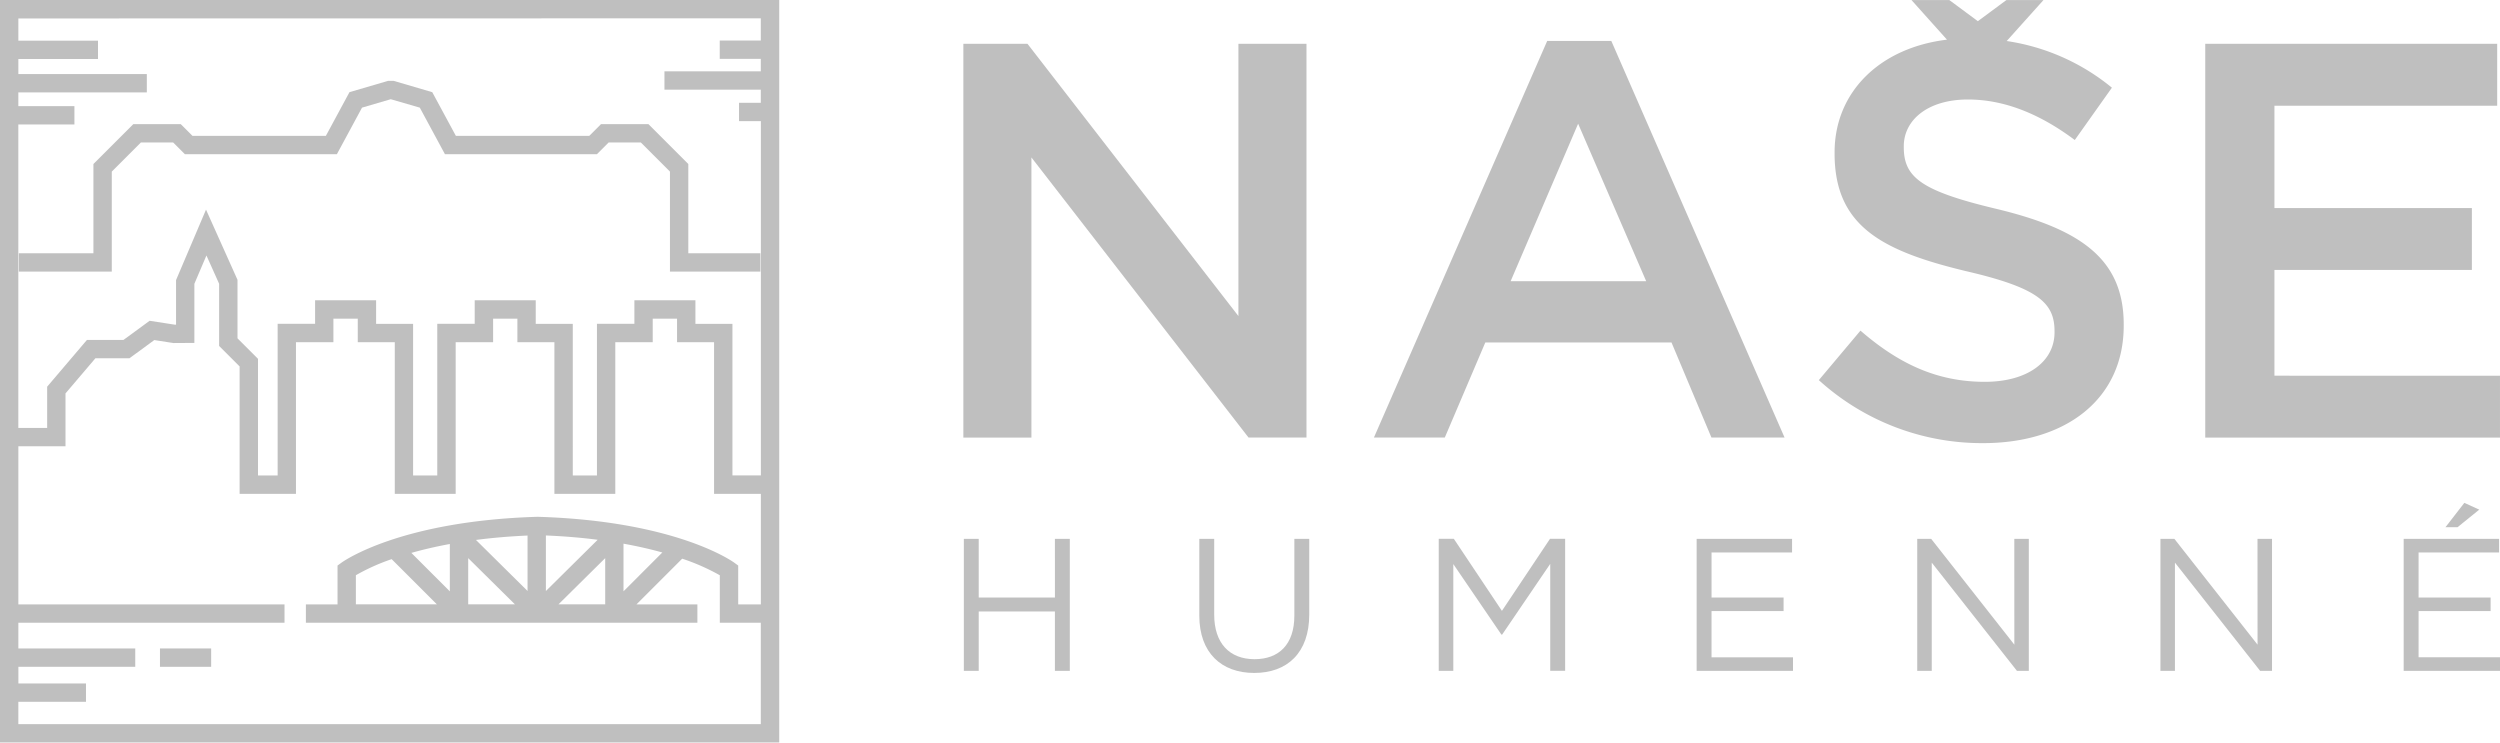
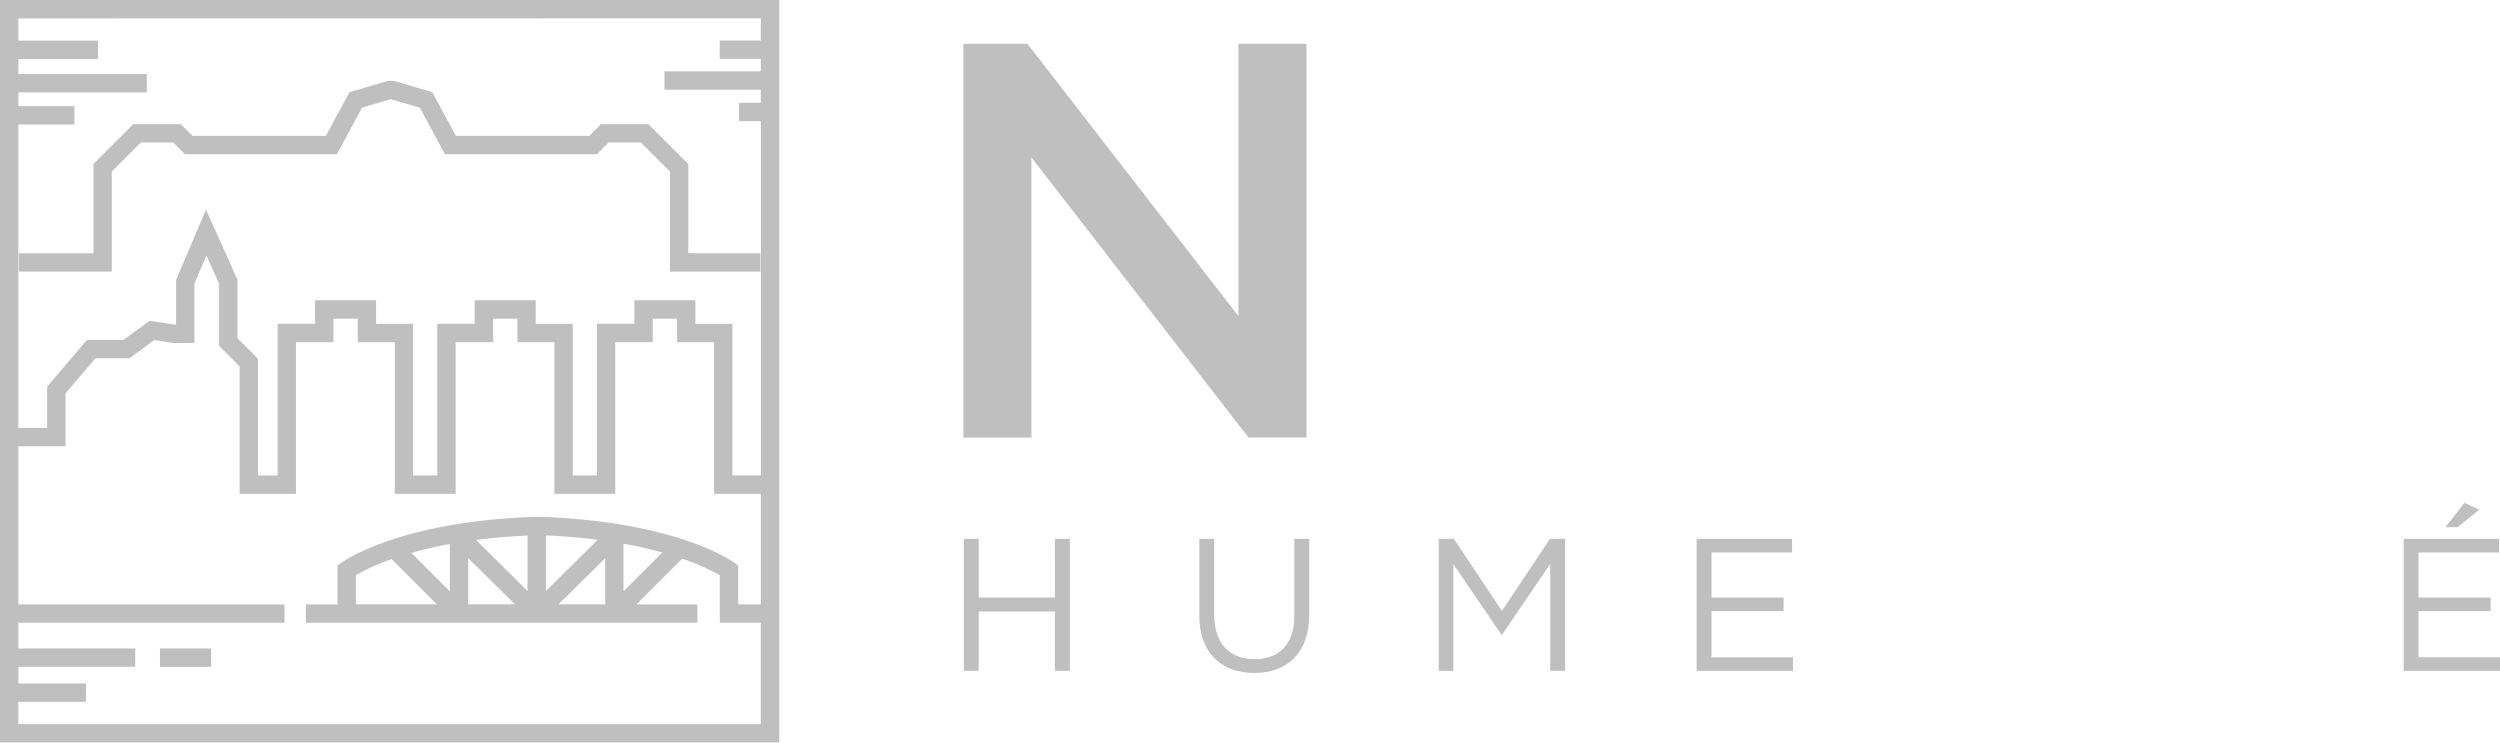
<svg xmlns="http://www.w3.org/2000/svg" width="231.801" height="68.847" viewBox="0 0 231.801 68.847">
  <g id="Group_353" data-name="Group 353" transform="translate(-248.359 -287.218)">
    <path id="Path_1198" data-name="Path 1198" d="M352.865,346.362H345.8v-5.438H344.42v12.24H345.8v-5.508h7.064v5.508h1.382v-12.24h-1.382Z" transform="translate(-6.693 -3.742)" fill="#bfbfbf" />
    <path id="Path_1199" data-name="Path 1199" d="M376.7,348.041c0,2.676-1.434,4.039-3.69,4.039-2.325,0-3.742-1.487-3.742-4.127v-7.029h-1.381v7.116c0,3.462,2.063,5.316,5.088,5.316,3.06,0,5.106-1.854,5.106-5.421v-7.011H376.7Z" transform="translate(-8.328 -3.742)" fill="#bfbfbf" />
    <path id="Path_1200" data-name="Path 1200" d="M397.608,347.6l-4.459-6.68h-1.4v12.24H393.1v-9.9l4.459,6.539h.07l4.458-6.557v9.914h1.382v-12.24h-1.4Z" transform="translate(-9.99 -3.742)" fill="#bfbfbf" />
    <path id="Path_1201" data-name="Path 1201" d="M418.835,347.621h6.68v-1.259h-6.68v-4.179H426.3v-1.259h-8.847v12.24h8.935v-1.259h-7.554Z" transform="translate(-11.781 -3.742)" fill="#bfbfbf" />
-     <path id="Path_1202" data-name="Path 1202" d="M448.443,350.733l-7.711-9.809h-1.294v12.24h1.347V343.128l7.9,10.036h1.1v-12.24h-1.346Z" transform="translate(-13.313 -3.742)" fill="#bfbfbf" />
-     <path id="Path_1203" data-name="Path 1203" d="M472.681,350.733l-7.711-9.809h-1.294v12.24h1.346V343.128l7.9,10.036h1.1v-12.24h-1.346Z" transform="translate(-15.001 -3.742)" fill="#bfbfbf" />
    <path id="Path_1204" data-name="Path 1204" d="M489.3,351.905v-4.284h6.679v-1.259H489.3v-4.179h7.466v-1.259h-8.848v12.24h8.935v-1.259Z" transform="translate(-16.69 -3.742)" fill="#bfbfbf" />
    <path id="Path_1205" data-name="Path 1205" d="M495.217,337.964l-1.382-.629-1.748,2.256h1.119Z" transform="translate(-16.981 -3.492)" fill="#bfbfbf" />
    <path id="Path_1206" data-name="Path 1206" d="M350.682,328.094V302.12l20.132,25.973h5.372V291.585h-6.311v25.243l-19.558-25.243h-5.946v36.509Z" transform="translate(-6.689 -0.304)" fill="#bfbfbf" />
-     <path id="Path_1207" data-name="Path 1207" d="M416.585,328.074h6.78L407.3,291.3h-5.945l-16.064,36.769h6.572l3.755-8.814h17.262Zm-18.619-14.5,6.258-14.6,6.31,14.6Z" transform="translate(-9.54 -0.285)" fill="#bfbfbf" />
-     <path id="Path_1208" data-name="Path 1208" d="M446.218,306.614c-7.041-1.669-8.71-2.92-8.71-5.736v-.105c0-2.4,2.19-4.329,5.945-4.329,3.338,0,6.625,1.3,9.91,3.756l3.442-4.851a19.955,19.955,0,0,0-9.754-4.327l3.41-3.8h-3.438l-2.648,1.96-2.647-1.96H438.22l3.292,3.674c-6.162.739-10.42,4.8-10.42,10.455v.1c0,6.728,4.381,9.022,12.153,10.9,6.779,1.565,8.24,2.972,8.24,5.58v.1c0,2.712-2.5,4.59-6.468,4.59-4.485,0-8.032-1.721-11.526-4.747l-3.86,4.589a22.49,22.49,0,0,0,15.23,5.842c7.667,0,13.039-4.067,13.039-10.9v-.1C457.9,311.256,453.937,308.492,446.218,306.614Z" transform="translate(-12.629 0)" fill="#bfbfbf" />
-     <path id="Path_1209" data-name="Path 1209" d="M474.559,322.357v-9.805h18.306v-5.737H474.559v-9.492h20.653v-5.737H468.144v36.509h27.328v-5.737Z" transform="translate(-15.313 -0.304)" fill="#bfbfbf" />
    <g id="Group_354" data-name="Group 354" transform="translate(248.359 287.218)">
      <rect id="Rectangle_974" data-name="Rectangle 974" width="4.746" height="1.702" transform="translate(14.832 60.125)" fill="#bfbfbf" />
      <path id="Path_1210" data-name="Path 1210" d="M368.127,240.5h72.251V171.657H368.127Zm1.7-1.7v-2.07H376.1v-1.7h-6.268v-1.546h10.836v-1.7H369.829V229.4h24.679v-1.7H369.829V213.035H374.2v-4.9l2.772-3.257h3.155l2.307-1.69,1.771.276,1.944-.012v-5.479l1.119-2.629,1.176,2.624v5.764l1.9,1.9v11.816h5.225V203.386h3.472v-2.18H401.3v2.18h3.432v14.064h5.645V203.386h3.471v-2.18H416.1v2.18h3.432v14.064h5.645V203.386h3.471v-2.18h2.255v2.18h3.432v14.064h4.339v10.245h-2.1v-3.6l-.35-.255c-.218-.159-5.476-3.886-18.251-4.265-12.726.379-17.983,4.106-18.2,4.265l-.35.255v3.6h-2.934v1.7h36.3v-1.7h-5.647l4.238-4.237a19.853,19.853,0,0,1,3.488,1.537v4.4h3.8V238.8Zm50.082-11.108,4.333-4.285v4.285Zm-1.167-6.386c1.751.074,3.354.21,4.8.4l-4.8,4.751Zm-1.7,5.147-4.784-4.732c1.442-.189,3.036-.33,4.784-.408Zm-12.6-2.951,4.191,4.19h-7.509v-2.7A19.019,19.019,0,0,1,404.446,223.5Zm1.827-.58c1.031-.293,2.216-.577,3.567-.825v4.392Zm5.269.485,4.333,4.285h-4.333Zm14.4-1.339c1.362.244,2.56.525,3.6.816l-3.6,3.6Zm12.731-48.711v2.06h-3.808v1.7h3.808v1.153h-8.934v1.7h8.934v1.218H436.65v1.7h2.026v32.851h-2.637V201.684h-3.432V199.5h-5.659v2.18h-3.471v14.064h-2.241V201.684H417.8V199.5h-5.659v2.18h-3.471v14.064h-2.241V201.684H403V199.5h-5.658v2.18H393.87v14.064h-1.821V204.928l-1.9-1.9v-5.424l-2.92-6.51-2.779,6.533v4.134h-.115L382,201.4l-2.428,1.778h-3.385l-3.687,4.333v3.823h-2.673V183.2h5.2v-1.7h-5.2v-1.277h11.914v-1.7H369.829v-1.395h7.385v-1.7h-7.385v-2.06Z" transform="translate(-368.127 -171.657)" fill="#bfbfbf" />
      <path id="Path_1211" data-name="Path 1211" d="M377.607,190.378v8.276h-6.918v1.7h8.62v-9.273l2.7-2.7H385l1.09,1.09h14.089l2.333-4.32,2.664-.781,2.692.781,2.334,4.32h14.088l1.09-1.09h2.983l2.7,2.7v9.273h8.387v-1.7h-6.685v-8.276l-3.7-3.7h-4.392l-1.09,1.09H411.213l-2.189-4.051-3.58-1.049h-.516l-3.58,1.049-2.188,4.051H386.791l-1.09-1.09h-4.392Z" transform="translate(-368.945 -175.171)" fill="#bfbfbf" />
    </g>
  </g>
</svg>